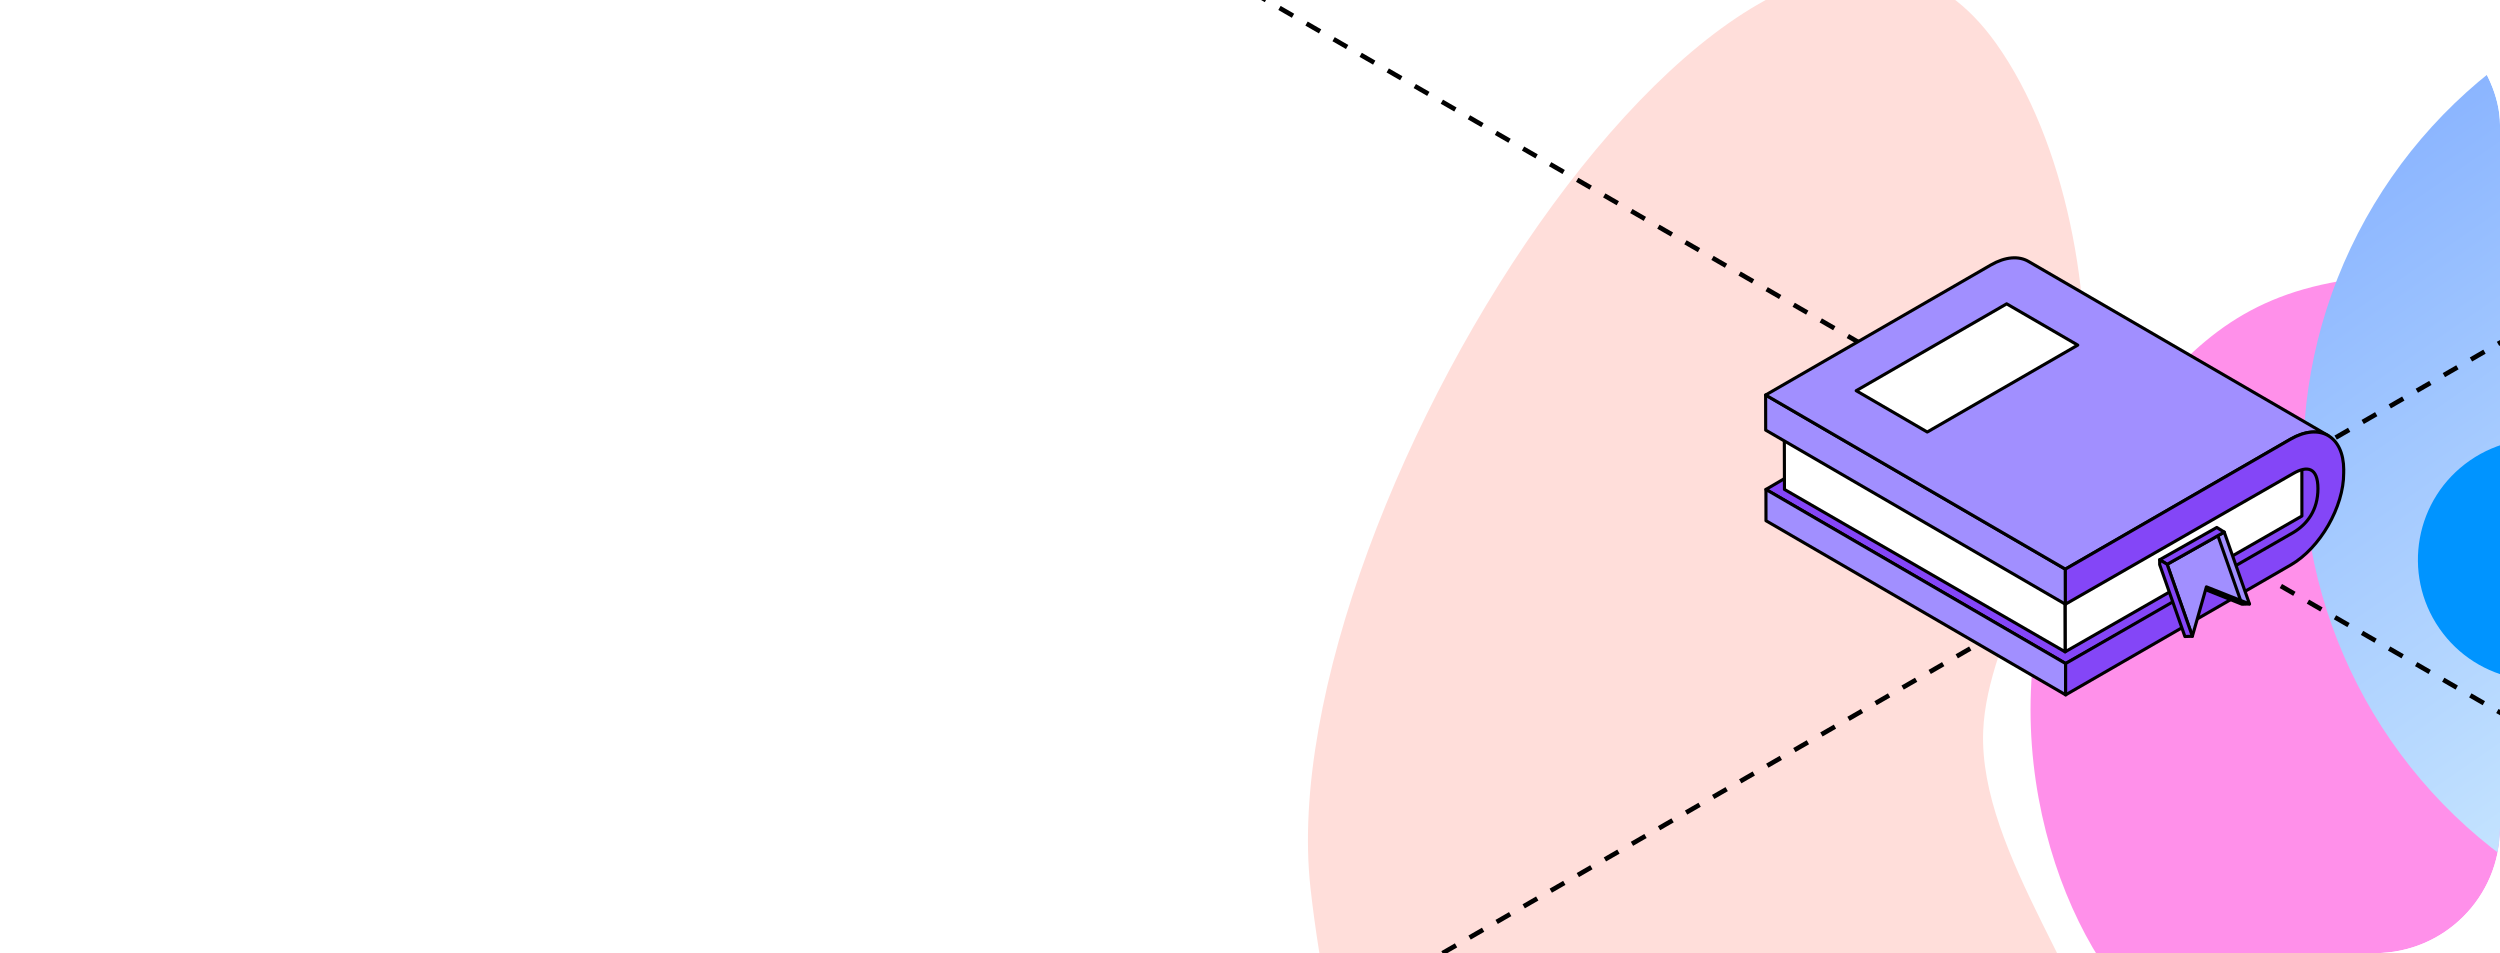
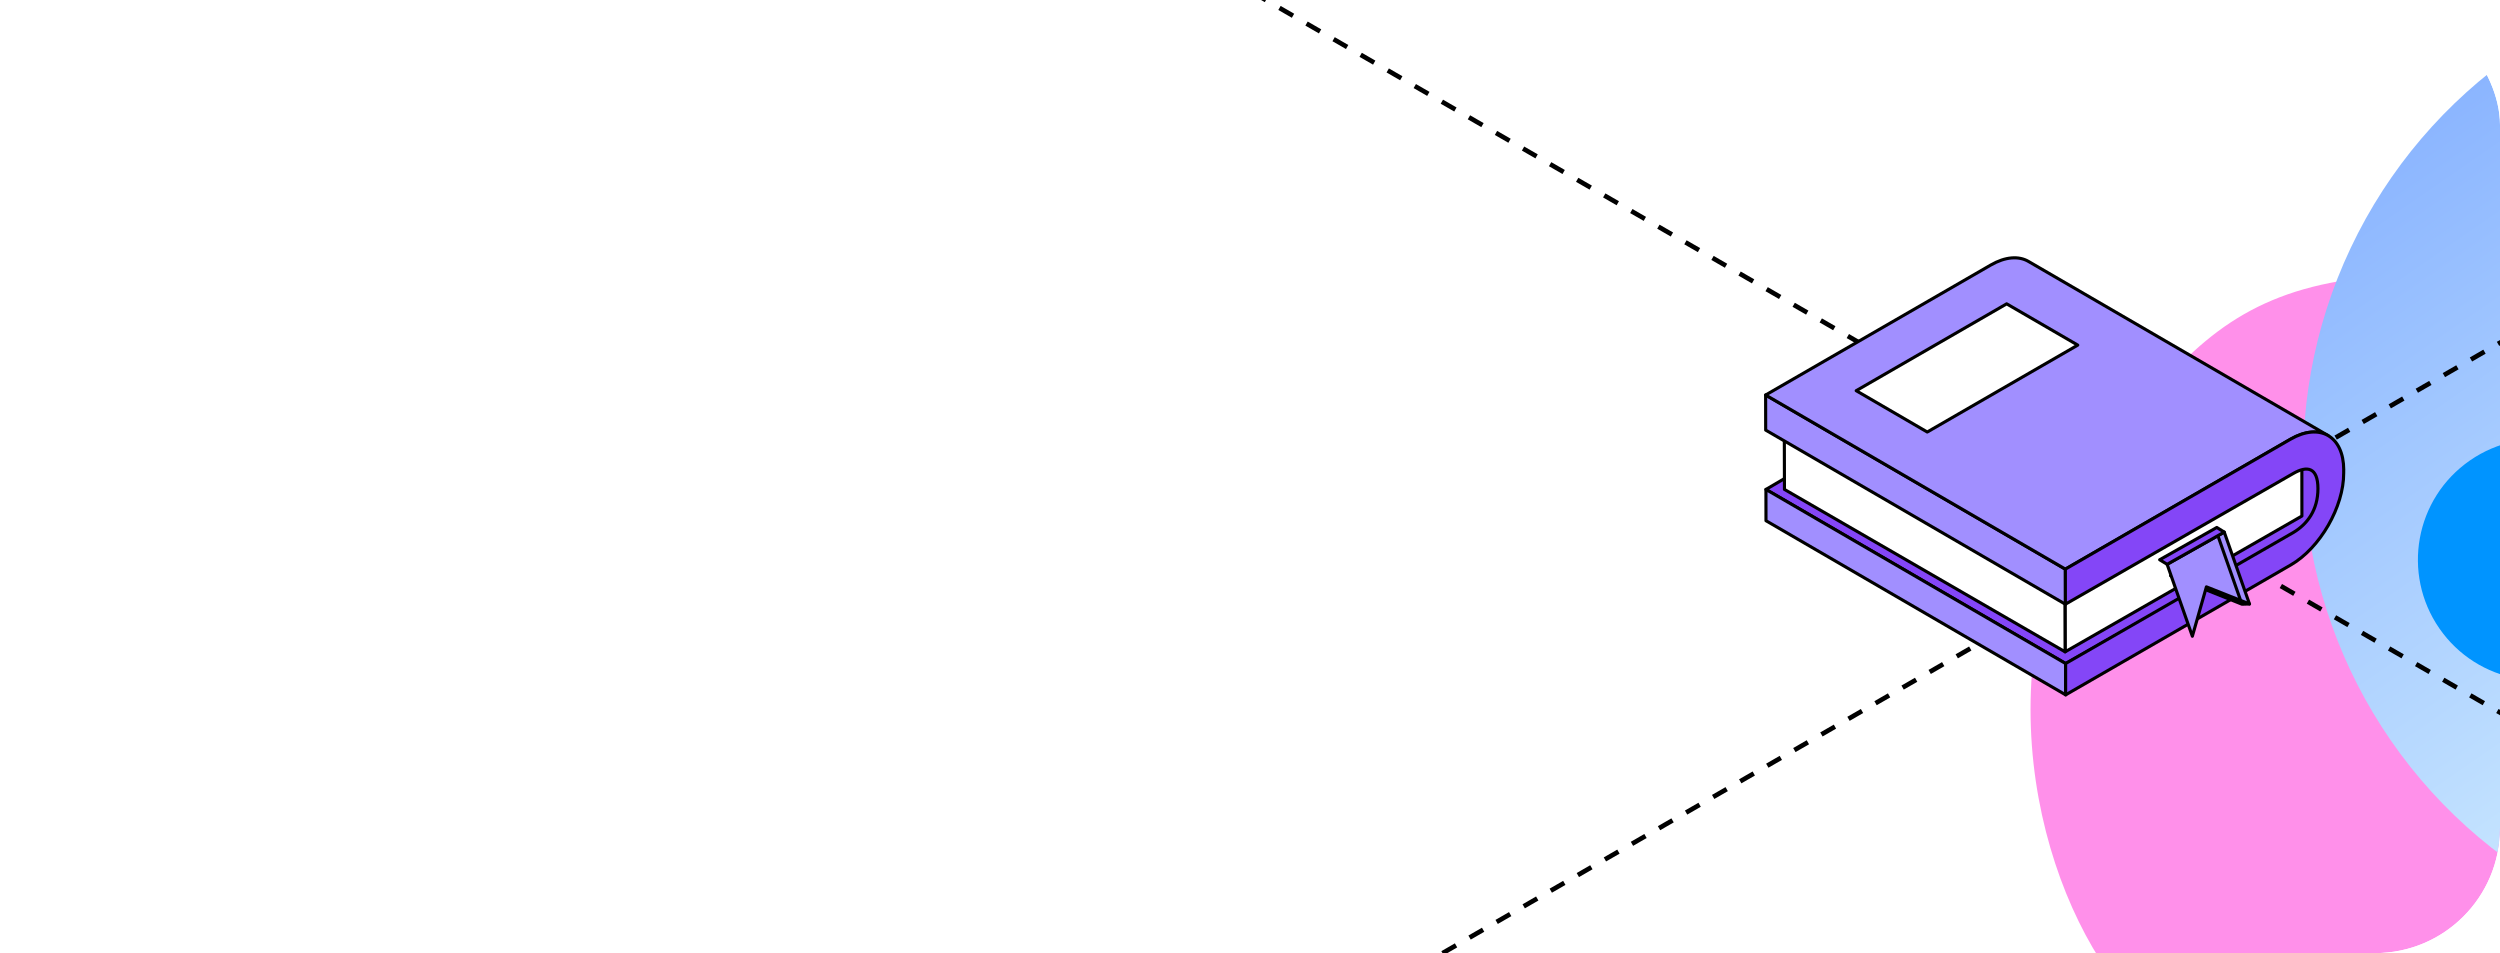
<svg xmlns="http://www.w3.org/2000/svg" width="320" height="122" viewBox="0 0 320 122" fill="none">
  <g clip-path="url(#clip0_7291_27182)">
    <rect width="320" height="122" rx="16" fill="white" />
    <g filter="url(#filter0_f_7291_27182)">
      <path d="M316.02 132.637C331.138 122.176 318.199 95.502 307.758 80.413C297.318 65.324 327.021 31.235 299.418 35.996C286.607 38.205 279.93 44.602 272.044 54.937C253.31 79.486 259.301 109.168 269.742 124.257C280.182 139.346 300.902 143.098 316.02 132.637Z" fill="#FF90EA" />
    </g>
    <g filter="url(#filter1_f_7291_27182)">
-       <path d="M266.509 53.834C268.157 38.445 264.452 18.058 255.44 5.476C226.743 -34.591 162.308 64.675 167.741 113.658C172.364 155.344 197.818 227.161 233.973 205.902C256.9 192.421 275.661 168.951 271.363 142.704C268.812 127.125 253.237 109.357 253.848 93.583C254.326 81.244 265.195 66.113 266.509 53.834Z" fill="#FFDEDA" />
-     </g>
+       </g>
    <g filter="url(#filter2_f_7291_27182)">
      <circle cx="358.1" cy="58.807" r="63.292" transform="rotate(-34.681 358.1 58.807)" fill="url(#paint0_linear_7291_27182)" />
    </g>
    <g filter="url(#filter3_f_7291_27182)">
      <circle cx="324.946" cy="71.645" r="15.453" transform="rotate(-34.681 324.946 71.645)" fill="#0094FF" />
    </g>
    <path d="M-342 -290.957L899.626 425.812" stroke="black" stroke-width="0.6" stroke-linejoin="round" stroke-dasharray="2 2" />
    <path d="M900 -290.957L-341.626 425.812" stroke="black" stroke-width="0.6" stroke-linejoin="round" stroke-dasharray="2 2" />
    <path d="M294.641 58.214L294.673 68.636C296.473 67.597 297.923 64.413 297.916 61.541C297.916 58.668 296.441 57.174 294.641 58.214Z" fill="#F4633B" stroke="black" stroke-width="0.4" stroke-miterlimit="10" stroke-linejoin="round" />
    <path d="M264.407 84.937L226.039 62.648L258.869 43.414L297.582 57.892L296.724 66.651L264.407 84.937Z" fill="#8446F7" stroke="black" stroke-width="0.4" stroke-miterlimit="10" stroke-linejoin="round" />
    <path d="M294.636 57.332L294.643 66.053L264.335 83.435L264.328 74.721L294.636 57.332Z" fill="white" stroke="black" stroke-width="0.4" stroke-miterlimit="10" stroke-linejoin="round" />
    <path d="M264.308 75.694L228.391 54.906L228.41 62.645L264.334 83.433L264.308 75.694Z" fill="white" stroke="black" stroke-width="0.4" stroke-miterlimit="10" stroke-linejoin="round" />
    <path d="M264.413 88.946L226.046 66.651L226.039 62.648L264.407 84.937L264.413 88.946Z" fill="#A18FFF" stroke="black" stroke-width="0.4" stroke-miterlimit="10" stroke-linejoin="round" />
    <path d="M264.381 77.348L226.007 55.053L226 50.562L264.368 72.858L264.381 77.348Z" fill="#A18FFF" stroke="black" stroke-width="0.4" stroke-miterlimit="10" stroke-linejoin="round" />
    <path d="M259.636 33.458C258.401 32.743 256.698 32.84 254.814 33.926L226 50.561L264.368 72.849L293.181 56.221C295.066 55.135 296.769 55.031 298.004 55.753L259.636 33.458Z" fill="#A18FFF" stroke="black" stroke-width="0.4" stroke-miterlimit="10" stroke-linejoin="round" />
    <path d="M246.687 55.298L265.952 44.174L256.852 38.891L237.594 50.009L246.687 55.298Z" fill="white" stroke="black" stroke-width="0.4" stroke-miterlimit="10" stroke-linejoin="round" />
    <path d="M299.999 60.147C299.986 55.819 296.938 54.058 293.181 56.222L264.367 72.851V77.341L293.545 60.602C295.28 59.601 296.691 59.764 296.697 62.539C296.697 65.307 295.306 67.1 293.571 68.146L264.4 84.931V88.94H264.406L293.22 72.312C296.977 70.141 300.006 64.871 299.992 60.544V60.141L299.999 60.147Z" fill="#8446F7" stroke="black" stroke-width="0.4" stroke-miterlimit="10" stroke-linejoin="round" />
    <path d="M278.791 73.66L287.937 77.306L286.975 77.338L277.836 73.693L278.791 73.66Z" fill="#8446F7" stroke="black" stroke-width="0.4" stroke-miterlimit="10" stroke-linejoin="round" />
    <path d="M277.391 72.232L284.703 68.106L287.933 77.307L282.421 75.117L280.621 81.439L277.391 72.232Z" fill="#A18FFF" stroke="black" stroke-width="0.4" stroke-miterlimit="10" stroke-linejoin="round" />
    <path d="M276.438 71.648L283.75 67.516L284.705 68.107L277.393 72.233L276.438 71.648Z" fill="#8446F7" stroke="black" stroke-width="0.4" stroke-miterlimit="10" stroke-linejoin="round" />
-     <path d="M277.393 72.233L280.623 81.441L279.668 81.474L276.438 72.272V71.648L277.393 72.233Z" fill="#8446F7" stroke="black" stroke-width="0.4" stroke-miterlimit="10" stroke-linejoin="round" />
    <path d="M286.78 76.805L283.938 68.707" stroke="black" stroke-width="0.4" stroke-miterlimit="10" stroke-linecap="round" stroke-linejoin="round" />
  </g>
  <defs>
    <filter id="filter0_f_7291_27182" x="109.906" y="-114.457" width="363.016" height="403.02" filterUnits="userSpaceOnUse" color-interpolation-filters="sRGB">
      <feFlood flood-opacity="0" result="BackgroundImageFix" />
      <feBlend mode="normal" in="SourceGraphic" in2="BackgroundImageFix" result="shape" />
      <feGaussianBlur stdDeviation="75" result="effect1_foregroundBlur_7291_27182" />
    </filter>
    <filter id="filter1_f_7291_27182" x="17.414" y="-153.832" width="404.562" height="513.586" filterUnits="userSpaceOnUse" color-interpolation-filters="sRGB">
      <feFlood flood-opacity="0" result="BackgroundImageFix" />
      <feBlend mode="normal" in="SourceGraphic" in2="BackgroundImageFix" result="shape" />
      <feGaussianBlur stdDeviation="75" result="effect1_foregroundBlur_7291_27182" />
    </filter>
    <filter id="filter2_f_7291_27182" x="144.805" y="-154.492" width="426.594" height="426.598" filterUnits="userSpaceOnUse" color-interpolation-filters="sRGB">
      <feFlood flood-opacity="0" result="BackgroundImageFix" />
      <feBlend mode="normal" in="SourceGraphic" in2="BackgroundImageFix" result="shape" />
      <feGaussianBlur stdDeviation="75" result="effect1_foregroundBlur_7291_27182" />
    </filter>
    <filter id="filter3_f_7291_27182" x="159.492" y="-93.809" width="330.906" height="330.906" filterUnits="userSpaceOnUse" color-interpolation-filters="sRGB">
      <feFlood flood-opacity="0" result="BackgroundImageFix" />
      <feBlend mode="normal" in="SourceGraphic" in2="BackgroundImageFix" result="shape" />
      <feGaussianBlur stdDeviation="75" result="effect1_foregroundBlur_7291_27182" />
    </filter>
    <linearGradient id="paint0_linear_7291_27182" x1="358.1" y1="-4.485" x2="358.1" y2="122.1" gradientUnits="userSpaceOnUse">
      <stop stop-color="#8BB5FF" />
      <stop offset="1" stop-color="#E1FBFF" />
    </linearGradient>
    <clipPath id="clip0_7291_27182">
      <rect width="320" height="122" rx="16" fill="white" />
    </clipPath>
  </defs>
</svg>